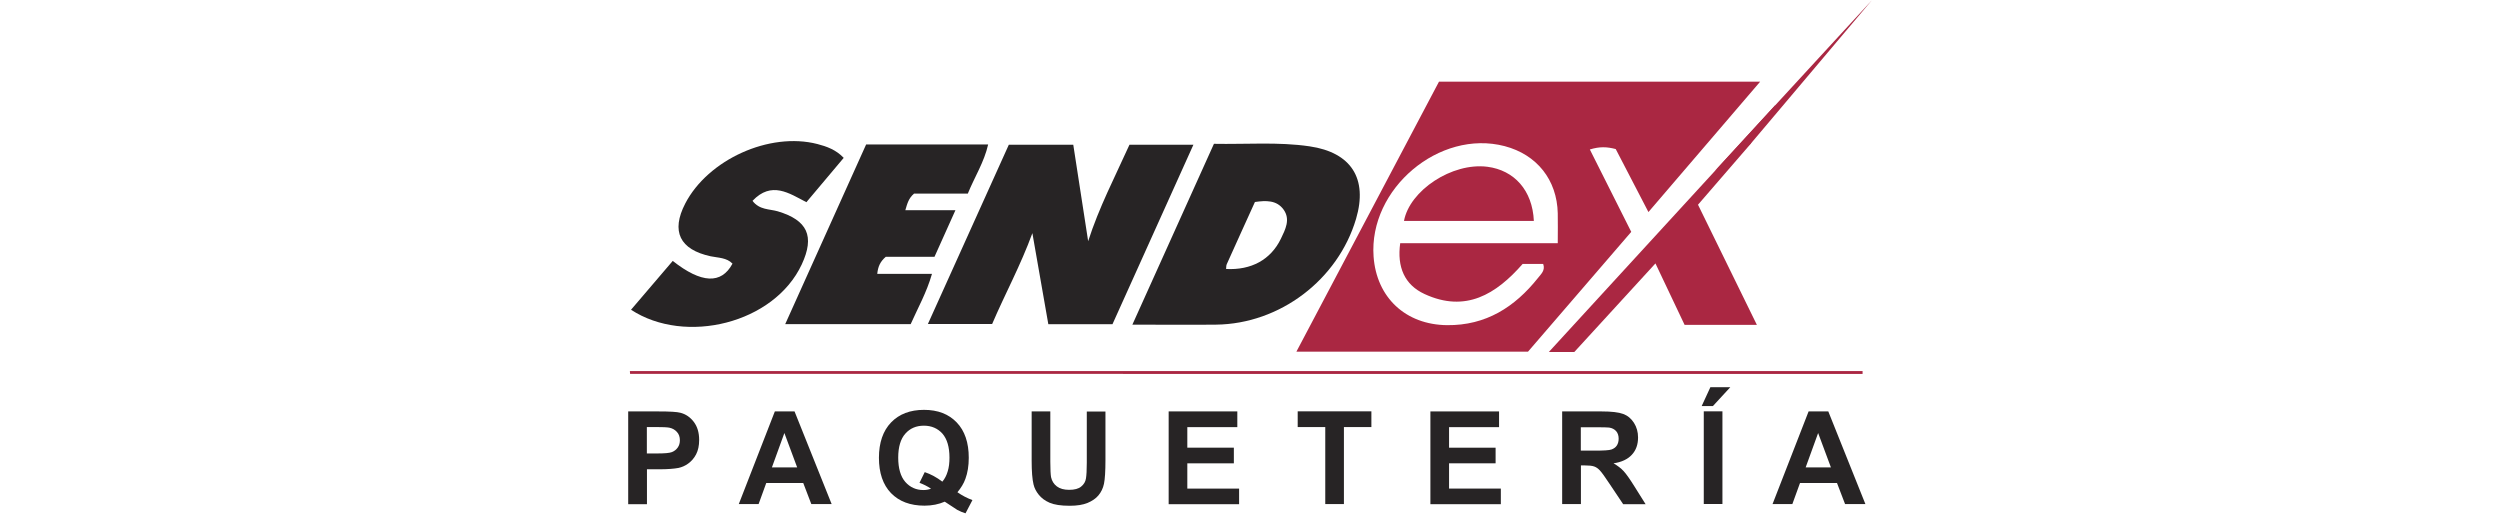
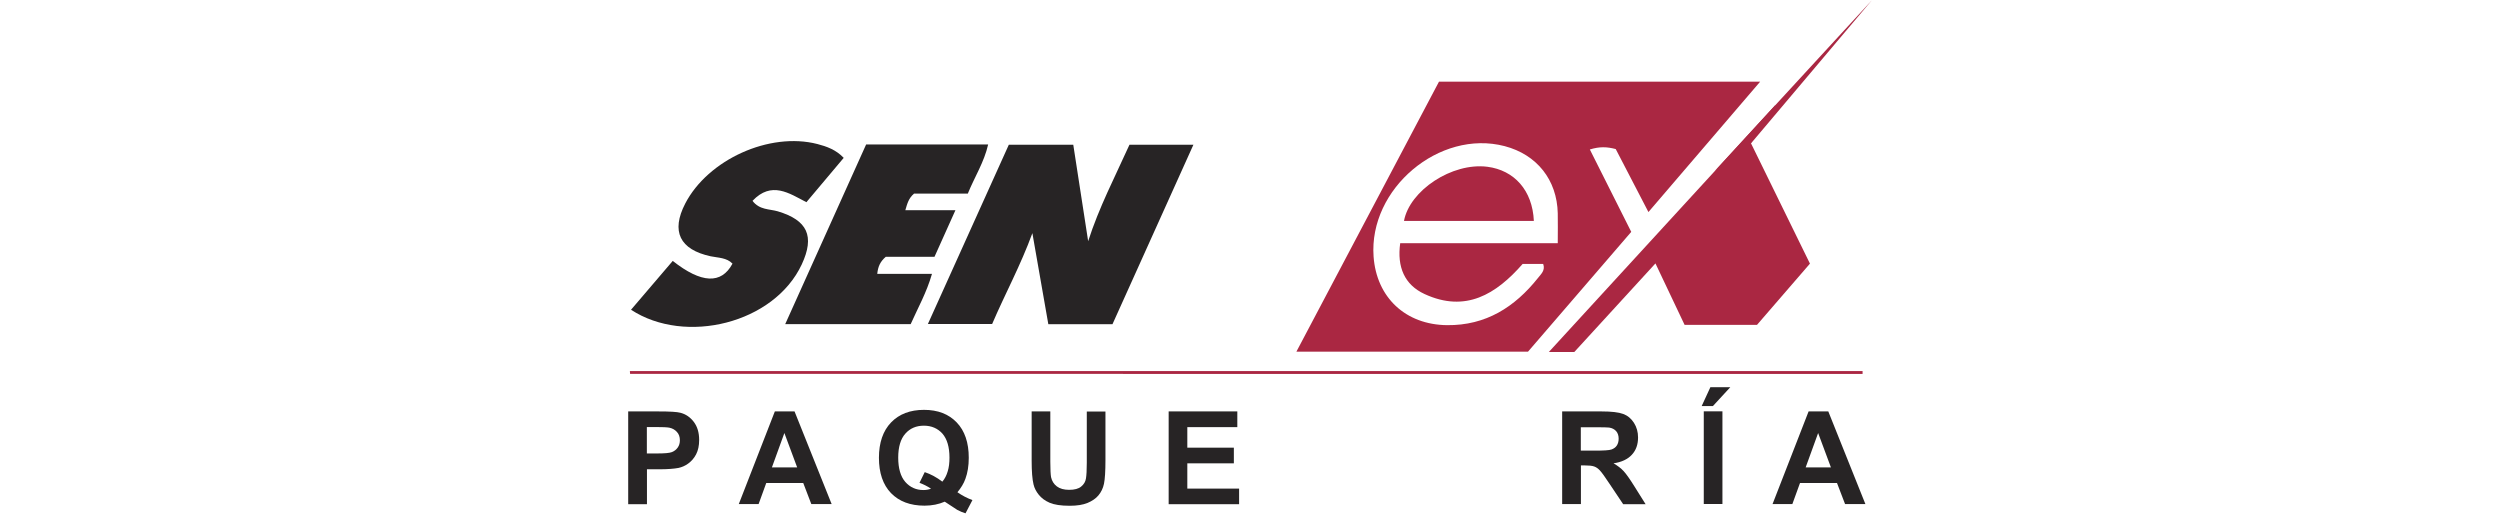
<svg xmlns="http://www.w3.org/2000/svg" id="Capa_1" viewBox="0 0 238.5 49">
  <defs>
    <style>
      .cls-1 {
        fill: #272425;
      }

      .cls-2 {
        fill: #aa2742;
      }
    </style>
  </defs>
  <g>
    <path class="cls-2" d="M123.68,33.54c4.6-8.72,9.1-17.24,13.6-25.75h30.64l-10.66,12.44c-1.09-2.09-2.12-4.09-3.12-6.01-.84-.22-1.53-.25-2.47.04,1.31,2.61,2.6,5.17,3.95,7.86-3.27,3.79-6.55,7.59-9.85,11.43h-22.09,0ZM148.61,23.2c0-1.13.02-1.99,0-2.85-.07-3.19-1.99-5.6-5.07-6.41-6.22-1.62-12.97,4.06-12.5,10.54.28,3.9,3.05,6.5,7.01,6.54,3.7.04,6.46-1.72,8.68-4.51.29-.37.71-.72.49-1.33h-1.96c-2.53,2.89-5.44,4.68-9.36,2.87-1.9-.88-2.64-2.57-2.32-4.85h15.04Z" />
    <path class="cls-1" d="M98.49,22.24c-1.12,3.07-2.61,5.8-3.84,8.67h-6.13l7.72-17.1h6.15l1.42,9.2c1.03-3.21,2.56-6.15,3.94-9.2h6.1c-2.61,5.78-5.16,11.45-7.72,17.12h-6.12l-1.52-8.68s0,0,0,0Z" />
-     <path class="cls-1" d="M115.8,13.72c3.1.06,6.13-.2,9.13.24,3.98.58,5.57,3.08,4.44,6.91-1.72,5.82-7.27,10.03-13.35,10.1-2.58.03-5.16,0-7.99,0,2.63-5.82,5.19-11.51,7.78-17.25h0ZM116.96,25.66c2.4.13,4.27-.88,5.24-2.89.42-.88.93-1.84.25-2.78-.66-.91-1.68-.87-2.73-.72-.9,1.99-1.8,3.95-2.69,5.94-.06.13-.04.3-.06.45h0Z" />
    <path class="cls-1" d="M91.15,20.05l-2,4.45h-4.65c-.53.46-.74.93-.81,1.63h5.22c-.51,1.78-1.34,3.24-2.03,4.79h-11.97l7.72-17.14h11.64c-.38,1.69-1.29,3.09-1.94,4.69h-5.13c-.52.45-.64.93-.83,1.58h4.79,0Z" />
    <path class="cls-1" d="M64.18,24.89c2.72,2.15,4.64,2.25,5.7.26-.56-.58-1.36-.55-2.08-.7-2.96-.64-3.8-2.38-2.43-5.03,2.17-4.19,8.04-6.86,12.61-5.68.88.23,1.77.54,2.51,1.32l-3.56,4.23c-1.65-.86-3.33-2.04-5.14-.13.66.88,1.62.77,2.41,1,2.84.85,3.54,2.37,2.29,5.06-2.63,5.64-11.11,7.72-16.29,4.33l3.99-4.67h0Z" />
-     <path class="cls-2" d="M167.62,30.99h-6.91c-.89-1.88-1.8-3.79-2.78-5.86-2.62,2.85-5.17,5.63-7.74,8.45h-2.43c7.32-7.98,14.46-15.77,21.61-23.56.16.14-2.48,3.53-2.32,3.66l-5.06,5.85c1.87,3.82,3.71,7.57,5.62,11.47Z" />
+     <path class="cls-2" d="M167.62,30.99h-6.91c-.89-1.88-1.8-3.79-2.78-5.86-2.62,2.85-5.17,5.63-7.74,8.45h-2.43c7.32-7.98,14.46-15.77,21.61-23.56.16.14-2.48,3.53-2.32,3.66c1.87,3.82,3.71,7.57,5.62,11.47Z" />
    <path class="cls-2" d="M60.09,35.4h117.6v.27H60.11l-.02-.27Z" />
    <path class="cls-2" d="M146.32,21.08h-12.38c.53-2.9,4.58-5.6,7.96-5.17,2.55.33,4.3,2.24,4.43,5.17Z" />
    <polygon class="cls-2" points="163.59 16.31 178.57 .03 167.06 13.66 163.59 16.31" />
  </g>
  <g>
    <path class="cls-1" d="M59.93,48.09v-8.84h2.87c1.09,0,1.79.04,2.12.13.5.13.93.42,1.27.87.34.45.51,1.02.51,1.72,0,.55-.1,1-.29,1.37-.19.37-.45.66-.75.88s-.61.35-.93.42c-.43.08-1.04.13-1.85.13h-1.16v3.33h-1.79ZM61.71,40.75v2.51h.98c.71,0,1.18-.04,1.41-.13s.42-.24.56-.44.2-.43.2-.69c0-.32-.09-.59-.29-.8-.19-.21-.43-.34-.72-.4-.21-.04-.64-.06-1.29-.06h-.87,0Z" />
    <path class="cls-1" d="M79.34,48.09h-1.94l-.77-2.01h-3.53l-.73,2.01h-1.89l3.44-8.84h1.88l3.54,8.84h0ZM76.05,44.59l-1.22-3.28-1.19,3.28h2.41Z" />
    <path class="cls-1" d="M91.34,46.96c.44.31.92.56,1.43.75l-.66,1.26c-.27-.08-.53-.19-.79-.33-.06-.03-.45-.29-1.19-.78-.58.25-1.22.38-1.93.38-1.36,0-2.42-.4-3.2-1.2-.77-.8-1.15-1.93-1.15-3.37s.39-2.57,1.16-3.37,1.82-1.2,3.14-1.2,2.35.4,3.12,1.2c.77.8,1.15,1.93,1.15,3.37,0,.77-.11,1.44-.32,2.01-.16.45-.42.87-.77,1.29ZM89.9,45.95c.23-.27.4-.6.51-.98.12-.38.17-.82.17-1.31,0-1.02-.23-1.78-.67-2.29-.45-.5-1.04-.76-1.77-.76s-1.32.25-1.77.76c-.45.5-.68,1.27-.68,2.29s.23,1.81.68,2.32,1.03.77,1.72.77c.26,0,.5-.04.73-.13-.36-.24-.73-.42-1.1-.56l.5-1.02c.59.2,1.14.5,1.68.91h0Z" />
    <path class="cls-1" d="M98.42,39.25h1.78v4.79c0,.76.03,1.25.07,1.48.08.36.26.66.55.88s.68.33,1.18.33.89-.1,1.14-.31c.26-.21.41-.46.46-.77.05-.3.08-.8.08-1.5v-4.89h1.78v4.64c0,1.06-.05,1.81-.14,2.25s-.28.81-.53,1.11-.61.54-1.04.72c-.44.18-1,.27-1.7.27-.84,0-1.48-.1-1.92-.29s-.78-.45-1.03-.76-.42-.64-.5-.98c-.12-.5-.18-1.25-.18-2.25v-4.72h0Z" />
    <path class="cls-1" d="M111.49,48.09v-8.84h6.55v1.5h-4.77v1.96h4.44v1.49h-4.44v2.41h4.94v1.49s-6.72,0-6.72,0Z" />
-     <path class="cls-1" d="M126.43,48.09v-7.35h-2.63v-1.5h7.03v1.5h-2.62v7.35s-1.78,0-1.78,0Z" />
-     <path class="cls-1" d="M136.46,48.09v-8.84h6.55v1.5h-4.77v1.96h4.44v1.49h-4.44v2.41h4.94v1.49h-6.72Z" />
    <path class="cls-1" d="M149.03,48.09v-8.84h3.76c.94,0,1.63.08,2.06.24s.77.44,1.03.85.39.87.39,1.4c0,.66-.19,1.21-.59,1.64-.39.43-.98.71-1.75.82.39.23.71.47.96.74s.59.75,1.02,1.44l1.08,1.72h-2.14l-1.29-1.93c-.45-.69-.77-1.12-.94-1.3-.17-.18-.34-.3-.54-.37s-.49-.1-.9-.1h-.36v3.69h-1.78,0ZM150.81,42.99h1.32c.86,0,1.39-.03,1.61-.11.21-.08.38-.19.5-.37s.18-.4.18-.66c0-.29-.08-.54-.24-.72s-.39-.3-.67-.34c-.14-.02-.58-.03-1.3-.03h-1.4v2.25h0Z" />
    <path class="cls-1" d="M162.34,38.74l.83-1.8h1.9l-1.66,1.8h-1.08ZM162.54,48.08v-8.84h1.78v8.84s-1.78,0-1.78,0Z" />
    <path class="cls-1" d="M177.96,48.09h-1.94l-.77-2.01h-3.53l-.73,2.01h-1.89l3.44-8.84h1.88l3.54,8.84h0ZM174.67,44.59l-1.22-3.28-1.19,3.28h2.41Z" />
  </g>
</svg>